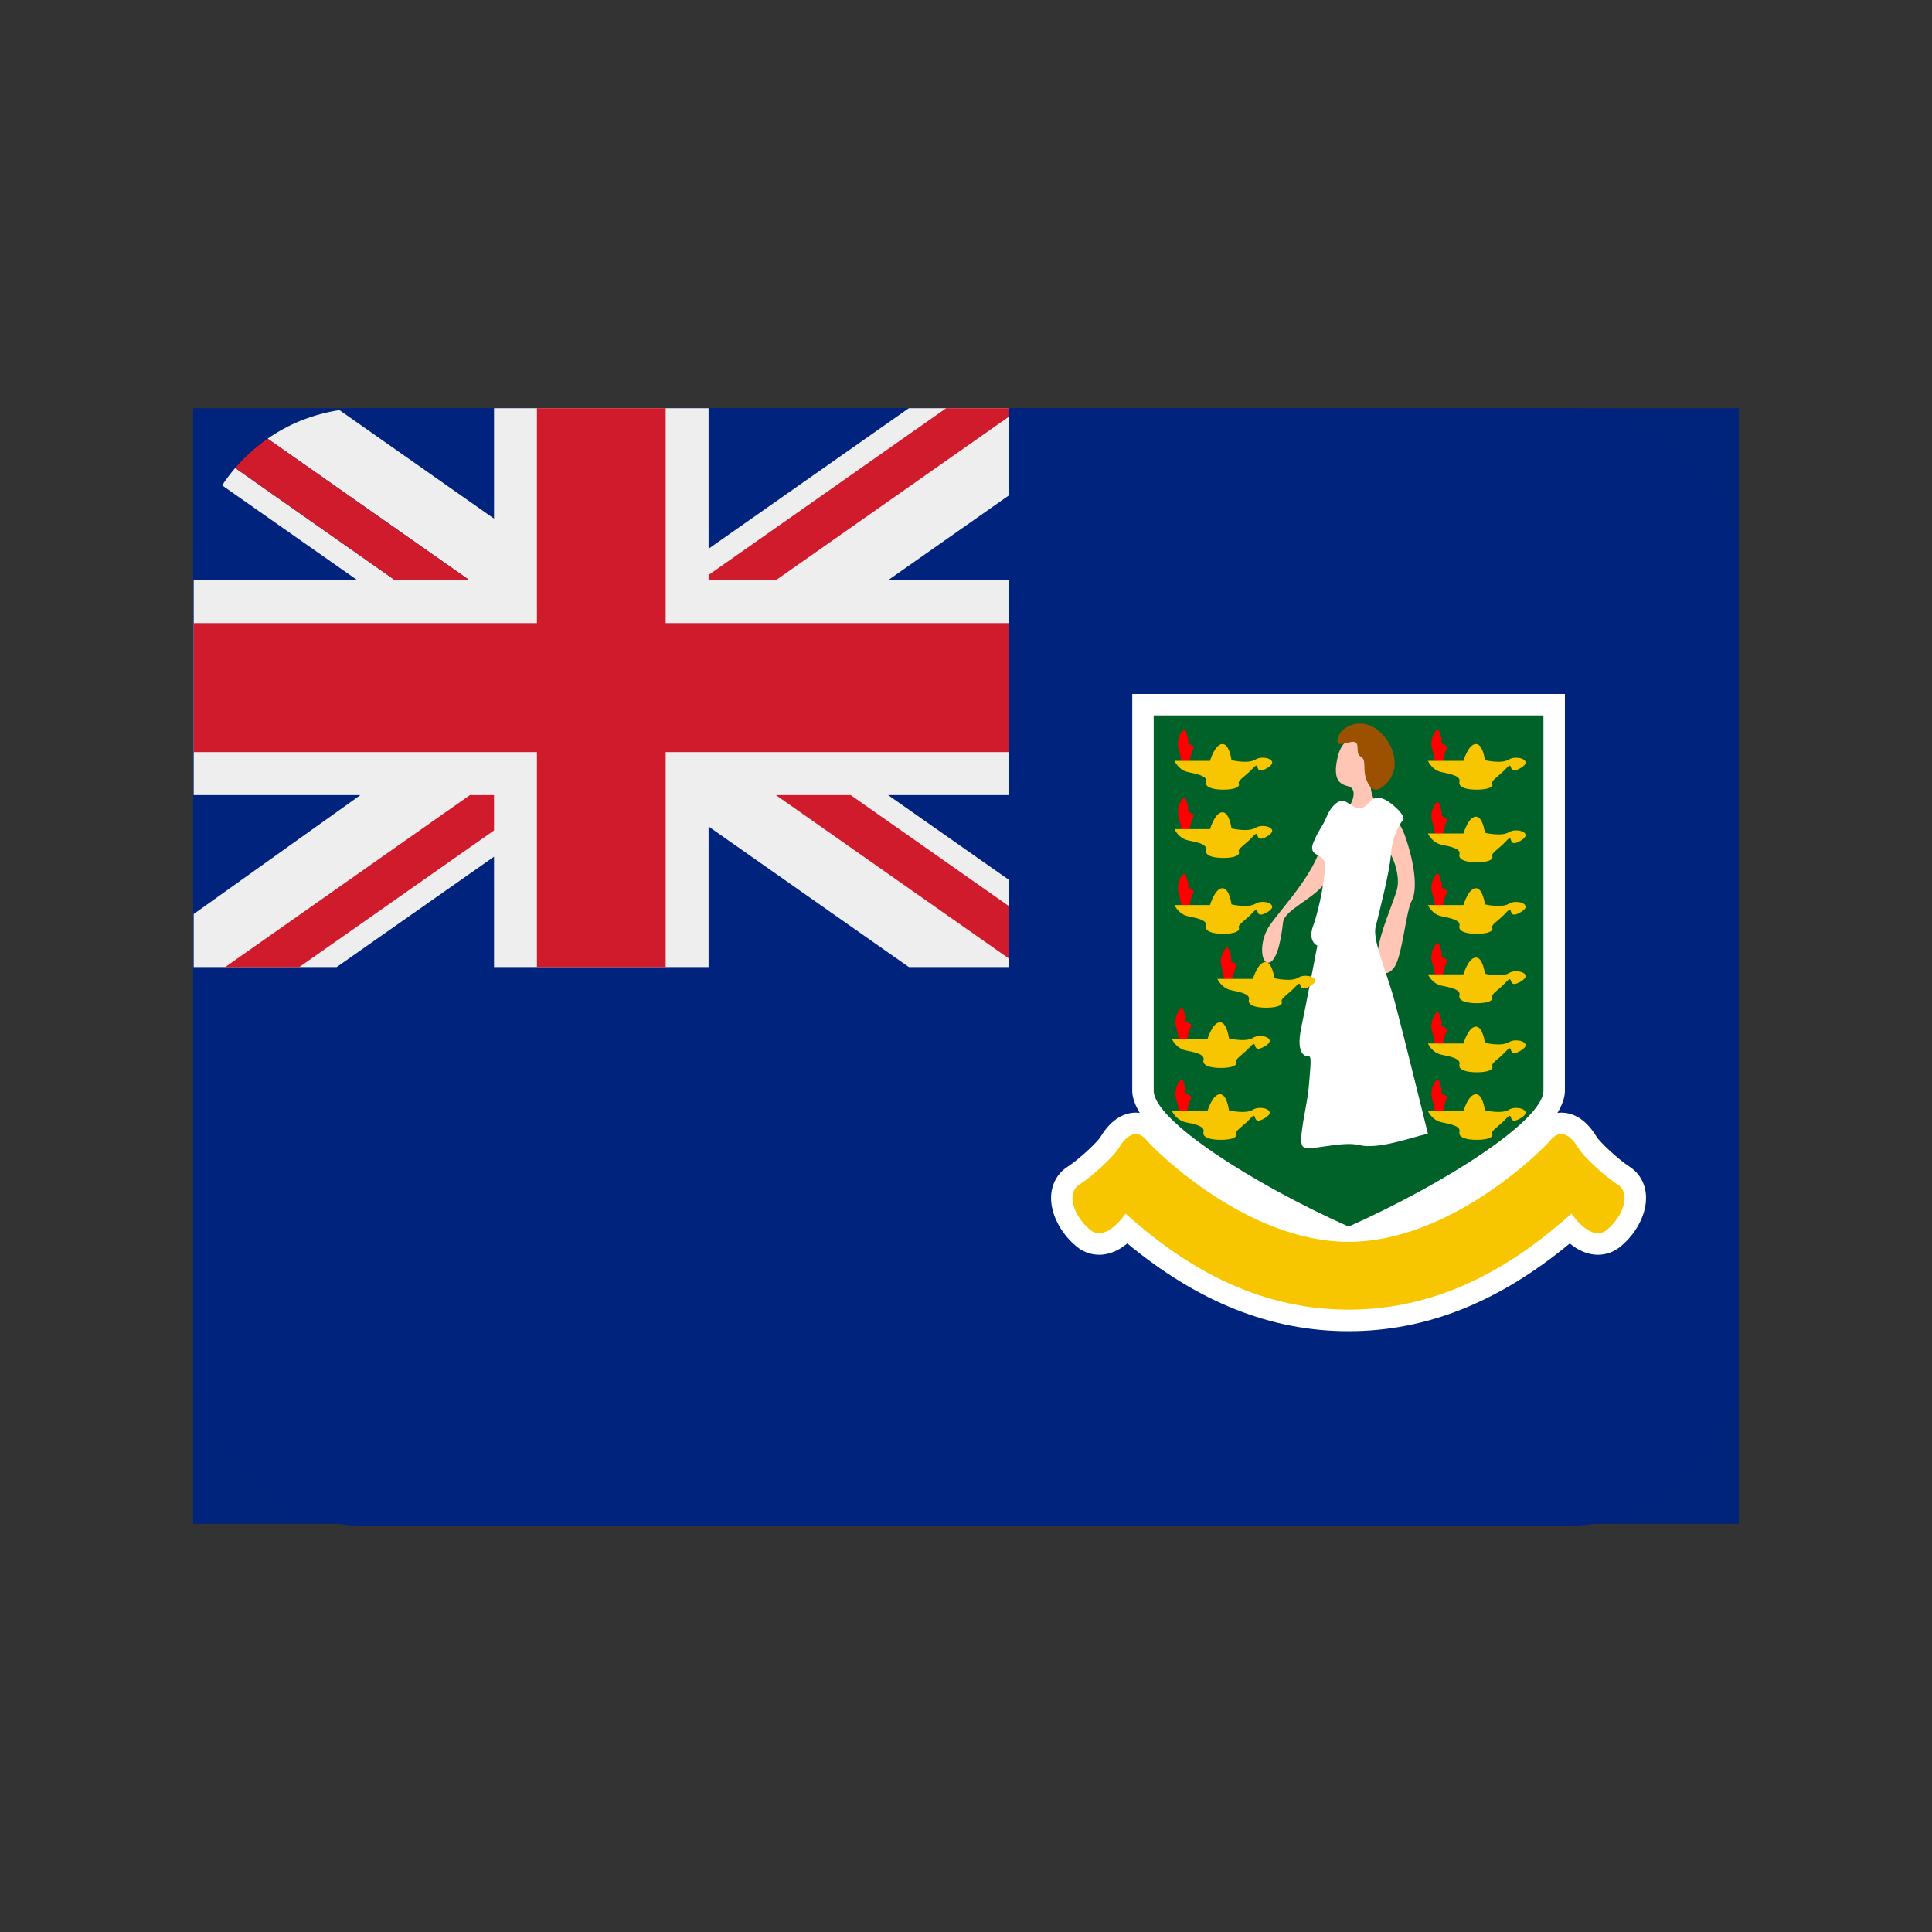
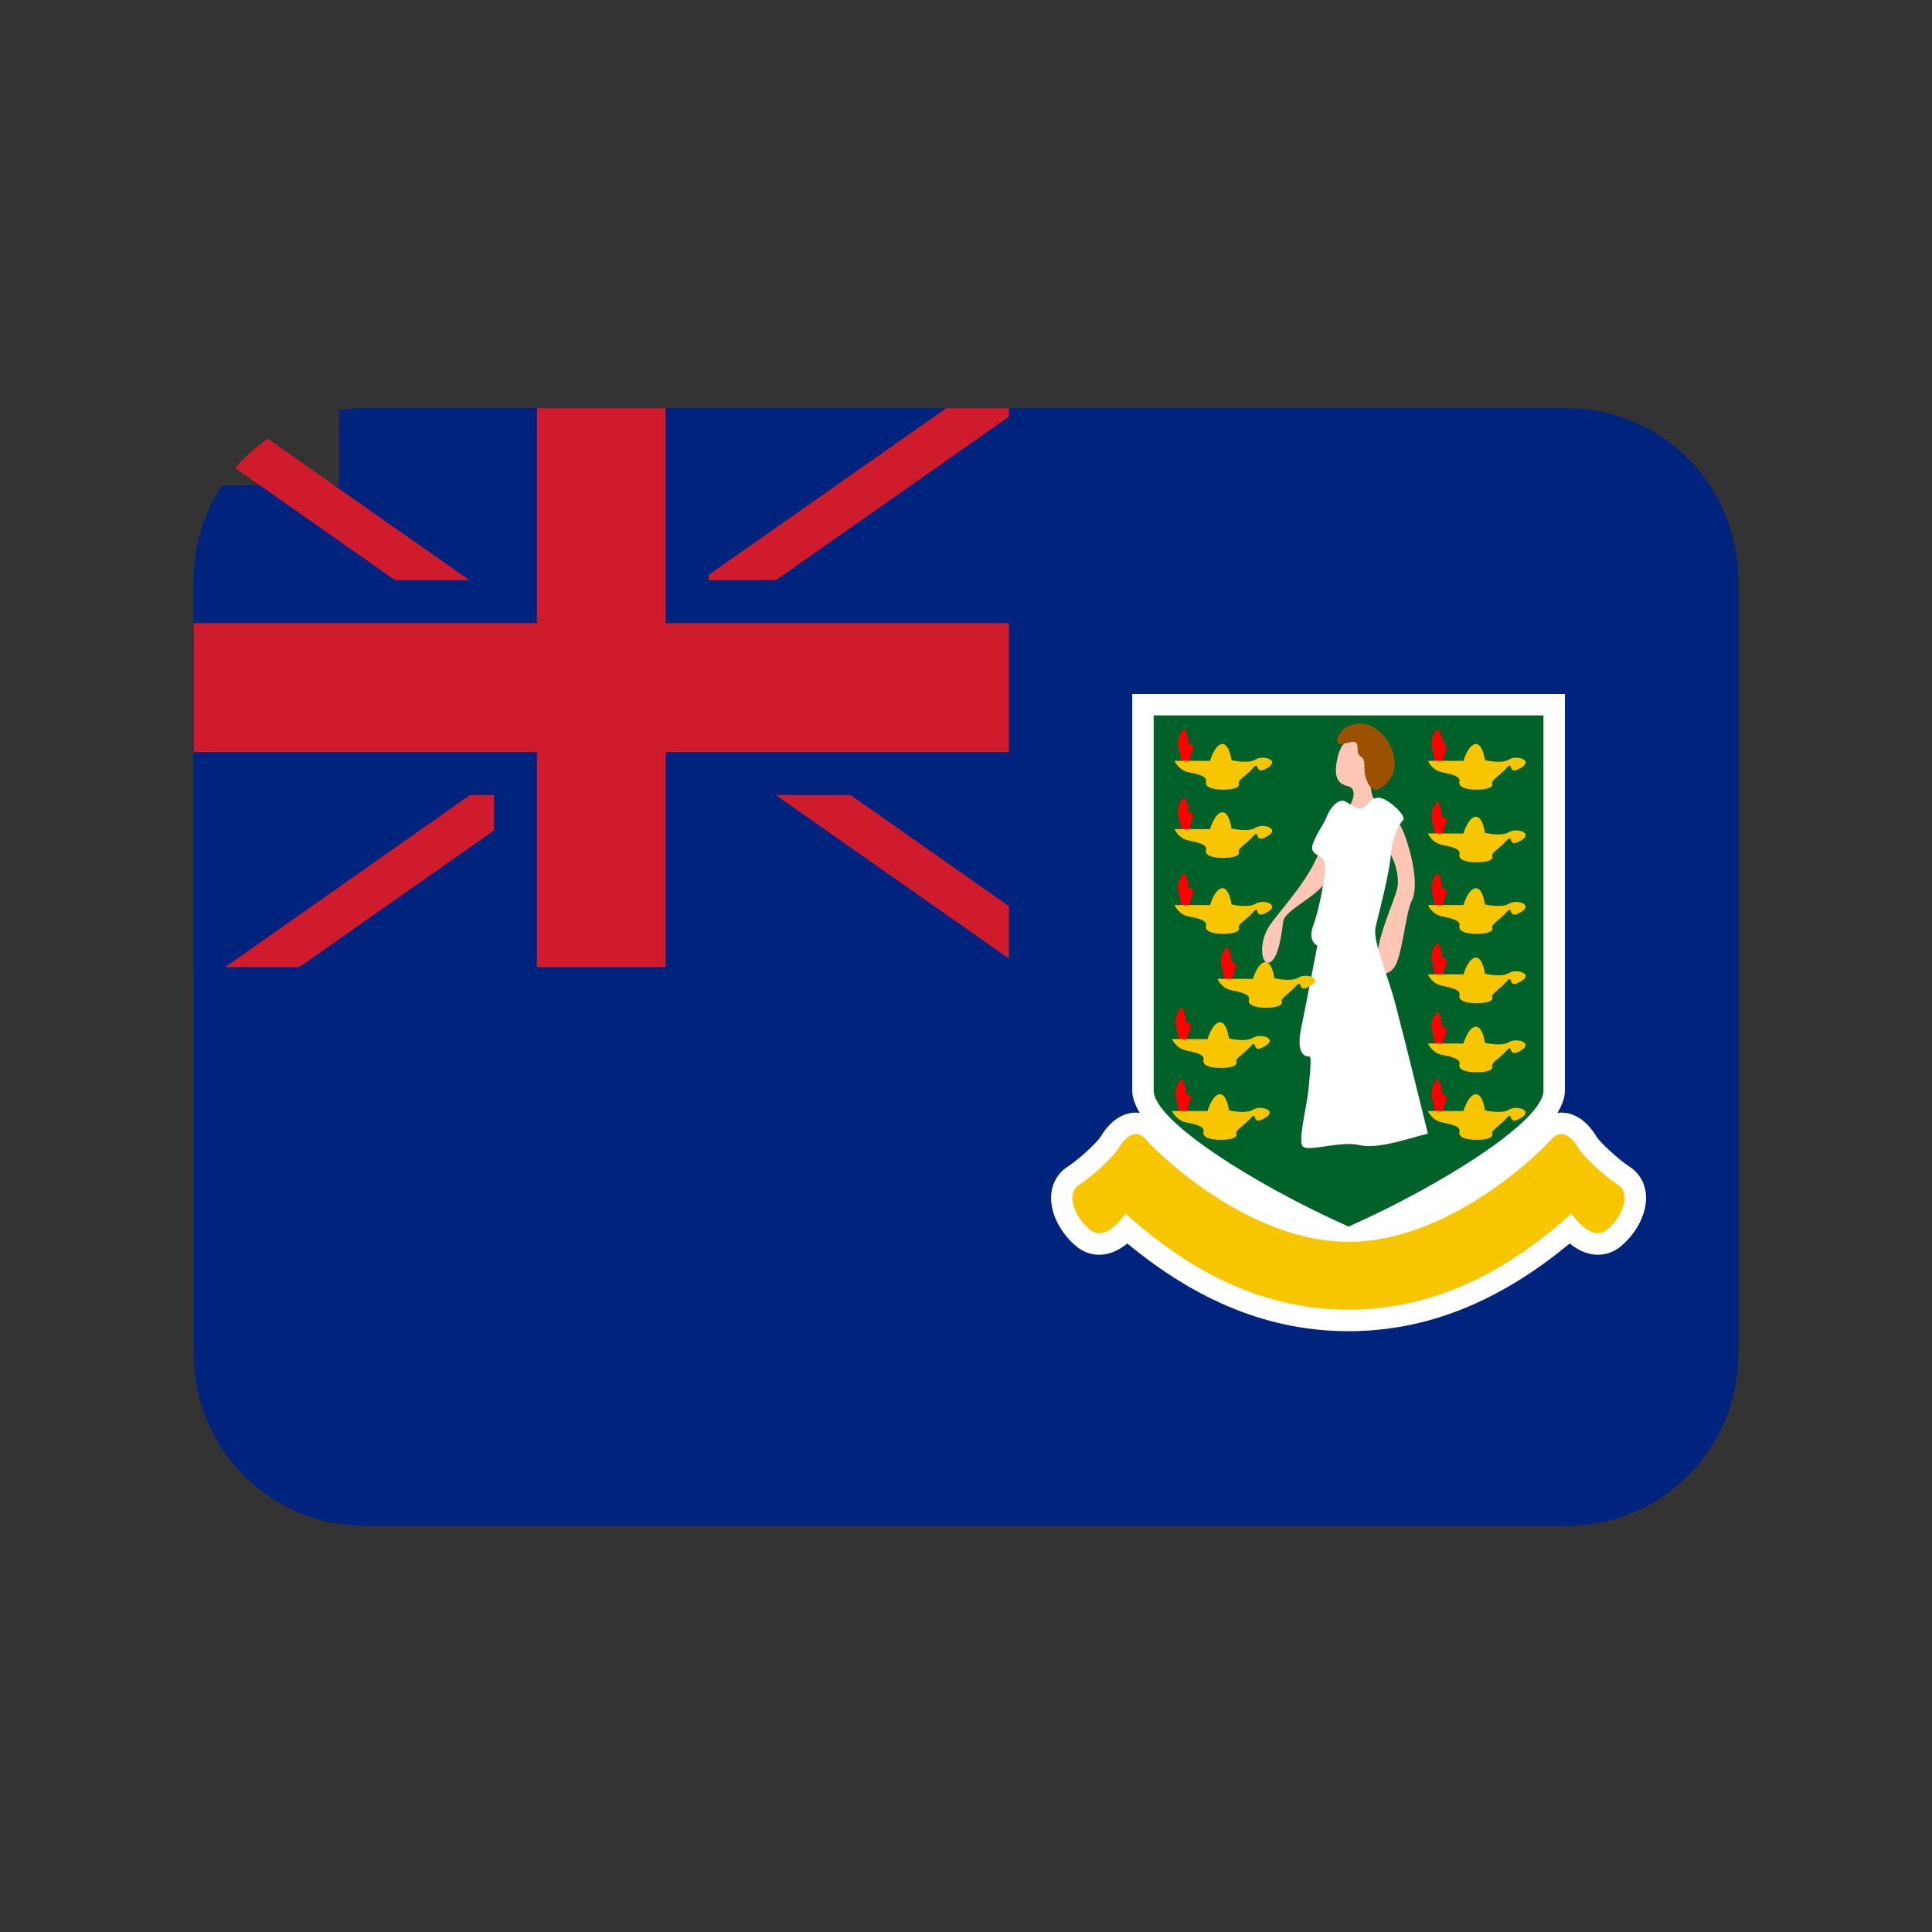
<svg xmlns="http://www.w3.org/2000/svg" width="280" zoomAndPan="magnify" viewBox="0 0 210 210" height="280" preserveAspectRatio="xMidYMid meet" version="1.0">
  <rect x="0" y="0" width="210" height="210" fill="#333333" stroke="none" />
  <defs>
    <clipPath id="3ba9172788">
      <path d="M 21 44.367 L 189 44.367 L 189 165.633 L 21 165.633 Z M 21 44.367 " clip-rule="nonzero" />
    </clipPath>
    <clipPath id="ebba389ed4">
      <path d="M 21 44.367 L 189 44.367 L 189 165.867 L 21 165.867 Z M 21 44.367 " clip-rule="nonzero" />
    </clipPath>
    <clipPath id="2b61a75e98">
      <path d="M 21 44.367 L 110 44.367 L 110 106 L 21 106 Z M 21 44.367 " clip-rule="nonzero" />
    </clipPath>
    <clipPath id="b01f173844">
      <path d="M 24 44.367 L 110 44.367 L 110 106 L 24 106 Z M 24 44.367 " clip-rule="nonzero" />
    </clipPath>
  </defs>
  <g clip-path="url(#3ba9172788)">
-     <path fill="#00247c" d="M 21 44.367 L 189.16 44.367 L 189.16 165.633 L 21 165.633 Z M 21 44.367 " fill-opacity="1" fill-rule="nonzero" />
-   </g>
+     </g>
  <g clip-path="url(#ebba389ed4)">
    <path fill="#00247d" d="M 170.289 44.367 L 39.711 44.367 C 38.754 44.367 37.812 44.438 36.895 44.578 L 36.875 52.773 L 24.141 52.754 C 22.191 55.707 21.055 59.25 21.055 63.059 L 21.055 147.176 C 21.055 157.496 29.406 165.867 39.711 165.867 L 170.289 165.867 C 180.594 165.867 188.945 157.496 188.945 147.176 L 188.945 63.059 C 188.945 52.738 180.594 44.367 170.289 44.367 Z M 170.289 44.367 " fill-opacity="1" fill-rule="nonzero" />
  </g>
  <path fill="#ffffff" d="M 177.129 126.82 C 175.816 125.961 173.891 124.121 173.555 123.582 C 172.238 121.391 170.734 120.938 169.699 120.938 C 169.574 120.938 169.43 120.961 169.285 120.973 C 169.777 120.145 170.098 119.328 170.098 118.559 L 170.098 75.43 L 123.07 75.43 L 123.07 118.559 C 123.07 119.328 123.395 120.141 123.887 120.973 C 123.742 120.953 123.598 120.938 123.473 120.938 C 122.438 120.938 120.93 121.395 119.617 123.582 C 119.285 124.121 117.359 125.965 116.043 126.82 C 114.965 127.516 114.332 128.637 114.254 129.961 C 114.145 131.824 115.215 133.984 116.984 135.465 C 117.707 136.07 118.57 136.387 119.473 136.387 C 120.684 136.387 121.719 135.828 122.535 135.16 C 130.281 141.57 138.172 144.695 146.582 144.695 C 154.988 144.695 162.879 141.57 170.625 135.16 C 171.441 135.828 172.484 136.387 173.691 136.387 C 174.59 136.387 175.453 136.07 176.176 135.465 C 177.949 133.988 179.016 131.828 178.91 129.961 C 178.84 128.633 178.199 127.516 177.129 126.82 Z M 177.129 126.82 " fill-opacity="1" fill-rule="nonzero" />
  <path fill="#006129" d="M 146.586 133.328 C 136.188 128.68 125.402 121.785 125.402 118.551 L 125.402 77.762 L 167.766 77.762 L 167.766 118.551 C 167.766 121.789 156.984 128.684 146.586 133.328 Z M 146.586 133.328 " fill-opacity="1" fill-rule="nonzero" />
  <path fill="#ffc6b5" d="M 138.008 104.609 C 137.059 104.977 136.77 102.418 138.008 100.594 C 139.25 98.766 142.891 95.043 143.695 91.613 C 144.496 88.184 145.91 88.691 146.586 87.742 C 147.266 86.793 147.363 85.695 146.586 85.48 C 145.805 85.266 144.715 84.973 145.441 82.121 C 146.172 79.273 149.305 79.566 149.305 81.535 C 149.305 83.508 148.578 85.262 149.305 86.793 C 150.031 88.328 151.711 87.961 152.727 90.883 C 153.75 93.805 154.113 96.648 153.453 97.895 C 152.797 99.137 152.434 103.879 151.562 105.121 C 150.688 106.363 149.52 105.852 149.738 103.59 C 149.957 101.328 151.414 98.258 151.852 96.656 C 152.289 95.047 151.191 91.762 149.594 91.398 C 147.988 91.031 145.074 94.758 143.766 96.289 C 142.453 97.824 139.609 98.992 139.465 100.234 C 139.32 101.469 138.957 104.238 138.008 104.609 Z M 138.008 104.609 " fill-opacity="1" fill-rule="nonzero" />
  <path fill="#ffffff" d="M 155.207 123.227 C 153.535 123.59 149.816 124.977 147.773 124.469 C 145.73 123.961 142.09 125.273 141.582 124.582 C 141.074 123.883 142.09 120.09 142.238 118.336 C 142.383 116.586 142.602 114.832 142.312 114.832 C 142.023 114.832 140.793 114.832 141.441 111.691 C 142.094 108.551 143.188 102.785 143.188 102.785 C 143.188 102.785 142.094 102.348 142.746 100.594 C 143.406 98.84 144.203 94.676 143.988 93.73 C 143.773 92.781 142.164 93.07 142.746 91.613 C 143.332 90.152 143.77 89.859 144.203 88.766 C 144.641 87.672 145.535 86.809 146.172 87.09 C 146.805 87.367 147.52 88.184 148.227 87.746 C 148.938 87.309 149.012 86.652 149.957 86.723 C 150.902 86.801 152.934 88.707 152.508 89.137 C 152.082 89.566 151.312 91.051 151.184 92.906 C 151.055 94.758 149.887 99.285 149.523 100.746 C 149.16 102.211 150.766 105.711 151.637 109 C 152.512 112.273 155.207 123.227 155.207 123.227 Z M 155.207 123.227 " fill-opacity="1" fill-rule="nonzero" />
  <path fill="#9c5100" d="M 145.488 80.012 C 145.914 78.887 147.992 77.953 149.742 79.34 C 151.492 80.727 152.219 83.285 150.984 84.816 C 149.742 86.352 149.023 85.984 148.547 84.816 C 148.07 83.648 148.582 82.602 147.926 82.25 C 147.266 81.898 147.848 80.879 147.266 80.66 C 146.684 80.438 144.879 81.641 145.488 80.012 Z M 145.488 80.012 " fill-opacity="1" fill-rule="nonzero" />
  <path fill="#ff0000" d="M 128.852 79.34 C 128.555 79.012 127.809 80.367 128.105 81.316 C 128.395 82.27 128.316 83.164 128.891 83.02 C 129.465 82.875 129.324 82.047 129.703 81.383 C 129.992 80.867 128.828 81.02 129.195 80.434 Z M 128.852 79.34 " fill-opacity="1" fill-rule="nonzero" />
  <path fill="#f8c600" d="M 127.66 82.699 L 131.523 82.699 C 131.523 82.699 132.031 80.949 132.832 80.875 C 133.633 80.797 133.855 82.625 133.855 82.625 C 133.855 82.625 135.676 83.066 136.477 82.551 C 137.273 82.035 139.246 82.625 137.715 83.5 C 136.188 84.379 137.059 82.551 136.188 83.5 C 135.312 84.449 134.512 84.812 134.656 85.176 C 134.801 85.543 134.199 85.832 132.973 85.832 C 131.742 85.832 130.945 85.547 131.09 84.961 C 131.234 84.379 130.285 84.16 129.195 83.938 C 128.098 83.723 127.66 82.699 127.66 82.699 Z M 127.66 82.699 " fill-opacity="1" fill-rule="nonzero" />
  <path fill="#ff0000" d="M 128.852 86.762 C 128.555 86.434 127.809 87.789 128.105 88.738 C 128.398 89.688 128.316 90.59 128.891 90.445 C 129.465 90.301 129.324 89.469 129.703 88.809 C 129.992 88.293 128.828 88.445 129.195 87.859 Z M 128.852 86.762 " fill-opacity="1" fill-rule="nonzero" />
  <path fill="#f8c600" d="M 127.66 90.121 L 131.523 90.121 C 131.523 90.121 132.031 88.367 132.832 88.293 C 133.633 88.219 133.855 90.047 133.855 90.047 C 133.855 90.047 135.676 90.484 136.477 89.973 C 137.277 89.461 139.246 90.047 137.715 90.922 C 136.188 91.801 137.059 89.973 136.188 90.922 C 135.312 91.867 134.512 92.234 134.656 92.598 C 134.801 92.961 134.199 93.254 132.973 93.254 C 131.742 93.254 130.945 92.969 131.09 92.383 C 131.234 91.801 130.285 91.578 129.195 91.359 C 128.098 91.145 127.66 90.121 127.66 90.121 Z M 127.66 90.121 " fill-opacity="1" fill-rule="nonzero" />
  <path fill="#ff0000" d="M 128.852 95.016 C 128.555 94.688 127.809 96.043 128.105 96.992 C 128.398 97.938 128.316 98.836 128.891 98.691 C 129.465 98.547 129.324 97.719 129.703 97.055 C 129.992 96.543 128.828 96.691 129.195 96.109 Z M 128.852 95.016 " fill-opacity="1" fill-rule="nonzero" />
  <path fill="#f8c600" d="M 127.66 98.375 L 131.523 98.375 C 131.523 98.375 132.031 96.621 132.832 96.547 C 133.633 96.473 133.855 98.301 133.855 98.301 C 133.855 98.301 135.676 98.738 136.477 98.223 C 137.273 97.711 139.246 98.301 137.715 99.172 C 136.188 100.051 137.059 98.223 136.188 99.172 C 135.312 100.121 134.512 100.484 134.656 100.852 C 134.801 101.215 134.199 101.504 132.973 101.504 C 131.742 101.504 130.945 101.215 131.09 100.633 C 131.234 100.047 130.285 99.828 129.195 99.609 C 128.098 99.395 127.66 98.375 127.66 98.375 Z M 127.66 98.375 " fill-opacity="1" fill-rule="nonzero" />
  <path fill="#ff0000" d="M 133.512 103.047 C 133.219 102.719 132.473 104.074 132.766 105.023 C 133.062 105.973 132.98 106.871 133.555 106.727 C 134.129 106.578 133.988 105.754 134.367 105.09 C 134.656 104.574 133.488 104.727 133.859 104.141 Z M 133.512 103.047 " fill-opacity="1" fill-rule="nonzero" />
  <path fill="#f8c600" d="M 132.324 106.402 L 136.188 106.402 C 136.188 106.402 136.695 104.648 137.496 104.574 C 138.297 104.5 138.516 106.328 138.516 106.328 C 138.516 106.328 140.34 106.766 141.137 106.254 C 141.941 105.742 143.91 106.328 142.379 107.203 C 140.848 108.078 141.723 106.254 140.848 107.203 C 139.973 108.148 139.176 108.516 139.32 108.879 C 139.465 109.242 138.863 109.535 137.637 109.535 C 136.406 109.535 135.605 109.242 135.75 108.66 C 135.895 108.074 134.949 107.855 133.859 107.637 C 132.766 107.418 132.324 106.402 132.324 106.402 Z M 132.324 106.402 " fill-opacity="1" fill-rule="nonzero" />
  <path fill="#ff0000" d="M 128.578 109.59 C 128.285 109.262 127.539 110.617 127.832 111.57 C 128.121 112.52 128.047 113.418 128.621 113.266 C 129.195 113.125 129.055 112.297 129.434 111.633 C 129.723 111.121 128.555 111.266 128.926 110.684 Z M 128.578 109.59 " fill-opacity="1" fill-rule="nonzero" />
  <path fill="#f8c600" d="M 127.391 112.949 L 131.25 112.949 C 131.25 112.949 131.762 111.195 132.562 111.121 C 133.363 111.047 133.582 112.875 133.582 112.875 C 133.582 112.875 135.406 113.312 136.203 112.801 C 137.008 112.289 138.973 112.875 137.445 113.75 C 135.914 114.629 136.789 112.801 135.914 113.75 C 135.039 114.695 134.242 115.062 134.387 115.426 C 134.531 115.789 133.93 116.082 132.703 116.082 C 131.469 116.082 130.668 115.789 130.816 115.207 C 130.961 114.621 130.016 114.402 128.926 114.184 C 127.832 113.965 127.391 112.949 127.391 112.949 Z M 127.391 112.949 " fill-opacity="1" fill-rule="nonzero" />
  <path fill="#ff0000" d="M 128.578 117.402 C 128.285 117.074 127.539 118.43 127.832 119.383 C 128.121 120.332 128.047 121.23 128.621 121.082 C 129.195 120.941 129.055 120.109 129.434 119.445 C 129.723 118.938 128.555 119.082 128.926 118.496 Z M 128.578 117.402 " fill-opacity="1" fill-rule="nonzero" />
  <path fill="#f8c600" d="M 127.391 120.762 L 131.25 120.762 C 131.25 120.762 131.762 119.012 132.562 118.938 C 133.363 118.859 133.582 120.688 133.582 120.688 C 133.582 120.688 135.406 121.129 136.203 120.613 C 137 120.098 138.973 120.688 137.445 121.562 C 135.914 122.441 136.789 120.613 135.914 121.562 C 135.039 122.512 134.242 122.875 134.387 123.238 C 134.531 123.605 133.93 123.895 132.703 123.895 C 131.469 123.895 130.668 123.605 130.816 123.02 C 130.961 122.438 130.016 122.215 128.926 121.996 C 127.832 121.777 127.391 120.762 127.391 120.762 Z M 127.391 120.762 " fill-opacity="1" fill-rule="nonzero" />
  <path fill="#ff0000" d="M 156.398 117.402 C 156.105 117.074 155.359 118.43 155.652 119.383 C 155.941 120.332 155.867 121.23 156.441 121.082 C 157.012 120.941 156.875 120.109 157.25 119.445 C 157.539 118.938 156.375 119.082 156.742 118.496 Z M 156.398 117.402 " fill-opacity="1" fill-rule="nonzero" />
  <path fill="#f8c600" d="M 155.207 120.762 L 159.07 120.762 C 159.07 120.762 159.578 119.012 160.379 118.938 C 161.184 118.859 161.402 120.688 161.402 120.688 C 161.402 120.688 163.227 121.129 164.023 120.613 C 164.824 120.105 166.793 120.688 165.262 121.562 C 163.734 122.438 164.605 120.613 163.734 121.562 C 162.855 122.512 162.059 122.875 162.203 123.238 C 162.348 123.605 161.746 123.895 160.52 123.895 C 159.289 123.895 158.488 123.605 158.637 123.02 C 158.781 122.438 157.836 122.215 156.742 121.996 C 155.641 121.781 155.207 120.762 155.207 120.762 Z M 155.207 120.762 " fill-opacity="1" fill-rule="nonzero" />
  <path fill="#ff0000" d="M 156.398 110.066 C 156.105 109.738 155.359 111.094 155.652 112.047 C 155.941 112.996 155.867 113.895 156.441 113.742 C 157.012 113.605 156.875 112.773 157.25 112.109 C 157.539 111.598 156.375 111.742 156.742 111.16 Z M 156.398 110.066 " fill-opacity="1" fill-rule="nonzero" />
  <path fill="#f8c600" d="M 155.207 113.422 L 159.07 113.422 C 159.07 113.422 159.578 111.668 160.379 111.594 C 161.184 111.52 161.402 113.348 161.402 113.348 C 161.402 113.348 163.227 113.785 164.023 113.273 C 164.824 112.762 166.793 113.348 165.262 114.219 C 163.734 115.094 164.605 113.273 163.734 114.219 C 162.863 115.168 162.059 115.535 162.203 115.898 C 162.348 116.262 161.746 116.551 160.52 116.551 C 159.289 116.551 158.488 116.262 158.637 115.68 C 158.781 115.094 157.836 114.875 156.742 114.656 C 155.641 114.445 155.207 113.422 155.207 113.422 Z M 155.207 113.422 " fill-opacity="1" fill-rule="nonzero" />
  <path fill="#ff0000" d="M 156.398 102.555 C 156.105 102.23 155.359 103.586 155.652 104.539 C 155.941 105.488 155.867 106.383 156.441 106.234 C 157.012 106.094 156.875 105.262 157.25 104.598 C 157.539 104.09 156.375 104.234 156.742 103.648 Z M 156.398 102.555 " fill-opacity="1" fill-rule="nonzero" />
  <path fill="#f8c600" d="M 155.207 105.91 L 159.07 105.91 C 159.07 105.91 159.578 104.16 160.379 104.086 C 161.184 104.012 161.402 105.836 161.402 105.836 C 161.402 105.836 163.227 106.277 164.023 105.762 C 164.824 105.254 166.793 105.836 165.262 106.711 C 163.734 107.586 164.605 105.762 163.734 106.711 C 162.863 107.66 162.059 108.023 162.203 108.387 C 162.348 108.754 161.746 109.043 160.52 109.043 C 159.289 109.043 158.488 108.758 158.637 108.172 C 158.781 107.59 157.836 107.371 156.742 107.148 C 155.641 106.934 155.207 105.91 155.207 105.91 Z M 155.207 105.91 " fill-opacity="1" fill-rule="nonzero" />
  <path fill="#ff0000" d="M 156.398 95.016 C 156.105 94.688 155.359 96.043 155.652 96.996 C 155.941 97.945 155.867 98.84 156.441 98.691 C 157.012 98.551 156.875 97.719 157.25 97.055 C 157.539 96.547 156.375 96.691 156.742 96.109 Z M 156.398 95.016 " fill-opacity="1" fill-rule="nonzero" />
  <path fill="#f8c600" d="M 155.207 98.375 L 159.07 98.375 C 159.07 98.375 159.578 96.621 160.379 96.547 C 161.184 96.473 161.402 98.301 161.402 98.301 C 161.402 98.301 163.227 98.738 164.023 98.223 C 164.824 97.715 166.793 98.301 165.262 99.172 C 163.734 100.047 164.605 98.223 163.734 99.172 C 162.863 100.121 162.059 100.484 162.203 100.852 C 162.348 101.215 161.746 101.504 160.52 101.504 C 159.289 101.504 158.488 101.215 158.637 100.633 C 158.781 100.047 157.836 99.828 156.742 99.609 C 155.641 99.395 155.207 98.375 155.207 98.375 Z M 155.207 98.375 " fill-opacity="1" fill-rule="nonzero" />
  <path fill="#ff0000" d="M 156.398 87.238 C 156.105 86.91 155.359 88.266 155.652 89.219 C 155.941 90.168 155.867 91.062 156.441 90.914 C 157.012 90.777 156.875 89.945 157.25 89.281 C 157.539 88.77 156.375 88.914 156.742 88.332 Z M 156.398 87.238 " fill-opacity="1" fill-rule="nonzero" />
  <path fill="#f8c600" d="M 155.207 90.598 L 159.07 90.598 C 159.07 90.598 159.578 88.844 160.379 88.77 C 161.184 88.695 161.402 90.523 161.402 90.523 C 161.402 90.523 163.227 90.961 164.023 90.449 C 164.824 89.938 166.793 90.523 165.262 91.398 C 163.734 92.27 164.605 90.449 163.734 91.398 C 162.855 92.348 162.059 92.711 162.203 93.074 C 162.348 93.438 161.746 93.73 160.52 93.73 C 159.289 93.73 158.488 93.438 158.637 92.855 C 158.781 92.27 157.836 92.051 156.742 91.832 C 155.641 91.617 155.207 90.598 155.207 90.598 Z M 155.207 90.598 " fill-opacity="1" fill-rule="nonzero" />
-   <path fill="#ff0000" d="M 156.398 79.34 C 156.105 79.012 155.359 80.367 155.652 81.32 C 155.941 82.27 155.867 83.164 156.441 83.02 C 157.012 82.879 156.875 82.047 157.25 81.383 C 157.539 80.875 156.375 81.02 156.742 80.434 Z M 156.398 79.34 " fill-opacity="1" fill-rule="nonzero" />
+   <path fill="#ff0000" d="M 156.398 79.34 C 156.105 79.012 155.359 80.367 155.652 81.32 C 155.941 82.27 155.867 83.164 156.441 83.02 C 157.012 82.879 156.875 82.047 157.25 81.383 Z M 156.398 79.34 " fill-opacity="1" fill-rule="nonzero" />
  <path fill="#f8c600" d="M 155.207 82.699 L 159.07 82.699 C 159.07 82.699 159.578 80.949 160.379 80.875 C 161.184 80.797 161.402 82.625 161.402 82.625 C 161.402 82.625 163.227 83.066 164.023 82.551 C 164.824 82.043 166.793 82.625 165.262 83.5 C 163.734 84.375 164.605 82.551 163.734 83.5 C 162.863 84.449 162.059 84.812 162.203 85.176 C 162.348 85.543 161.746 85.832 160.52 85.832 C 159.289 85.832 158.488 85.547 158.637 84.961 C 158.781 84.379 157.836 84.16 156.742 83.938 C 155.641 83.723 155.207 82.699 155.207 82.699 Z M 175.855 128.773 C 174.398 127.824 172.137 125.754 171.555 124.781 C 170.973 123.809 169.805 122.449 168.566 123.898 C 167.324 125.344 157.461 134.984 146.582 134.984 C 135.699 134.984 125.836 125.348 124.598 123.898 C 123.355 122.449 122.191 123.809 121.605 124.781 C 121.023 125.754 118.766 127.824 117.309 128.773 C 115.848 129.723 116.723 132.203 118.473 133.664 C 120.223 135.129 122.336 131.914 122.336 131.914 C 128.383 137.316 136.25 142.352 146.574 142.352 C 156.902 142.352 164.77 137.316 170.816 131.914 C 170.816 131.914 172.93 135.129 174.68 133.664 C 176.43 132.203 177.312 129.727 175.855 128.773 Z M 175.855 128.773 " fill-opacity="1" fill-rule="nonzero" />
  <g clip-path="url(#2b61a75e98)">
    <path fill="#00247d" d="M 109.664 105.117 L 109.664 44.367 L 39.711 44.367 C 38.219 44.367 36.895 44.578 36.895 44.578 L 36.875 52.773 L 24.141 52.754 C 24.141 52.754 23.945 53.031 23.551 53.715 C 21.965 56.465 21.055 59.656 21.055 63.059 L 21.055 105.117 Z M 109.664 105.117 " fill-opacity="1" fill-rule="nonzero" />
-     <path fill="#eeeeee" d="M 109.664 44.367 L 98.793 44.367 L 77.02 59.645 L 77.02 44.367 L 53.699 44.367 L 53.699 56.371 L 36.895 44.578 C 34.027 45.016 31.344 46.098 29.094 47.684 L 51.023 63.059 L 42.926 63.059 L 25.566 50.867 C 25.051 51.469 24.582 52.094 24.141 52.754 L 38.836 63.059 L 21.055 63.059 L 21.055 86.426 L 39.172 86.426 L 21.055 99.352 L 21.055 105.117 L 36.594 105.117 L 53.699 93.117 L 53.699 105.117 L 77.02 105.117 L 77.02 89.84 L 98.789 105.117 L 109.664 105.117 L 109.664 95.637 L 96.535 86.426 L 109.664 86.426 L 109.664 63.059 L 96.539 63.059 L 109.664 53.848 Z M 109.664 44.367 " fill-opacity="1" fill-rule="nonzero" />
    <path fill="#cf1b2b" d="M 72.355 44.367 L 58.363 44.367 L 58.363 67.734 L 21.055 67.734 L 21.055 81.75 L 58.363 81.75 L 58.363 105.117 L 72.355 105.117 L 72.355 81.75 L 109.664 81.75 L 109.664 67.734 L 72.355 67.734 Z M 72.355 44.367 " fill-opacity="1" fill-rule="nonzero" />
  </g>
  <g clip-path="url(#b01f173844)">
    <path fill="#cf1b2b" d="M 109.664 44.367 L 102.852 44.367 L 77.02 62.496 L 77.02 63.059 L 84.344 63.059 L 109.664 45.293 Z M 29.094 47.684 C 27.785 48.598 26.605 49.66 25.566 50.867 L 42.926 63.059 L 51.02 63.059 Z M 51.074 86.426 L 24.477 105.117 L 32.531 105.117 L 53.699 90.266 L 53.699 86.426 Z M 109.664 104.191 L 109.664 98.492 L 92.469 86.426 L 84.34 86.426 Z M 109.664 104.191 " fill-opacity="1" fill-rule="nonzero" />
  </g>
</svg>